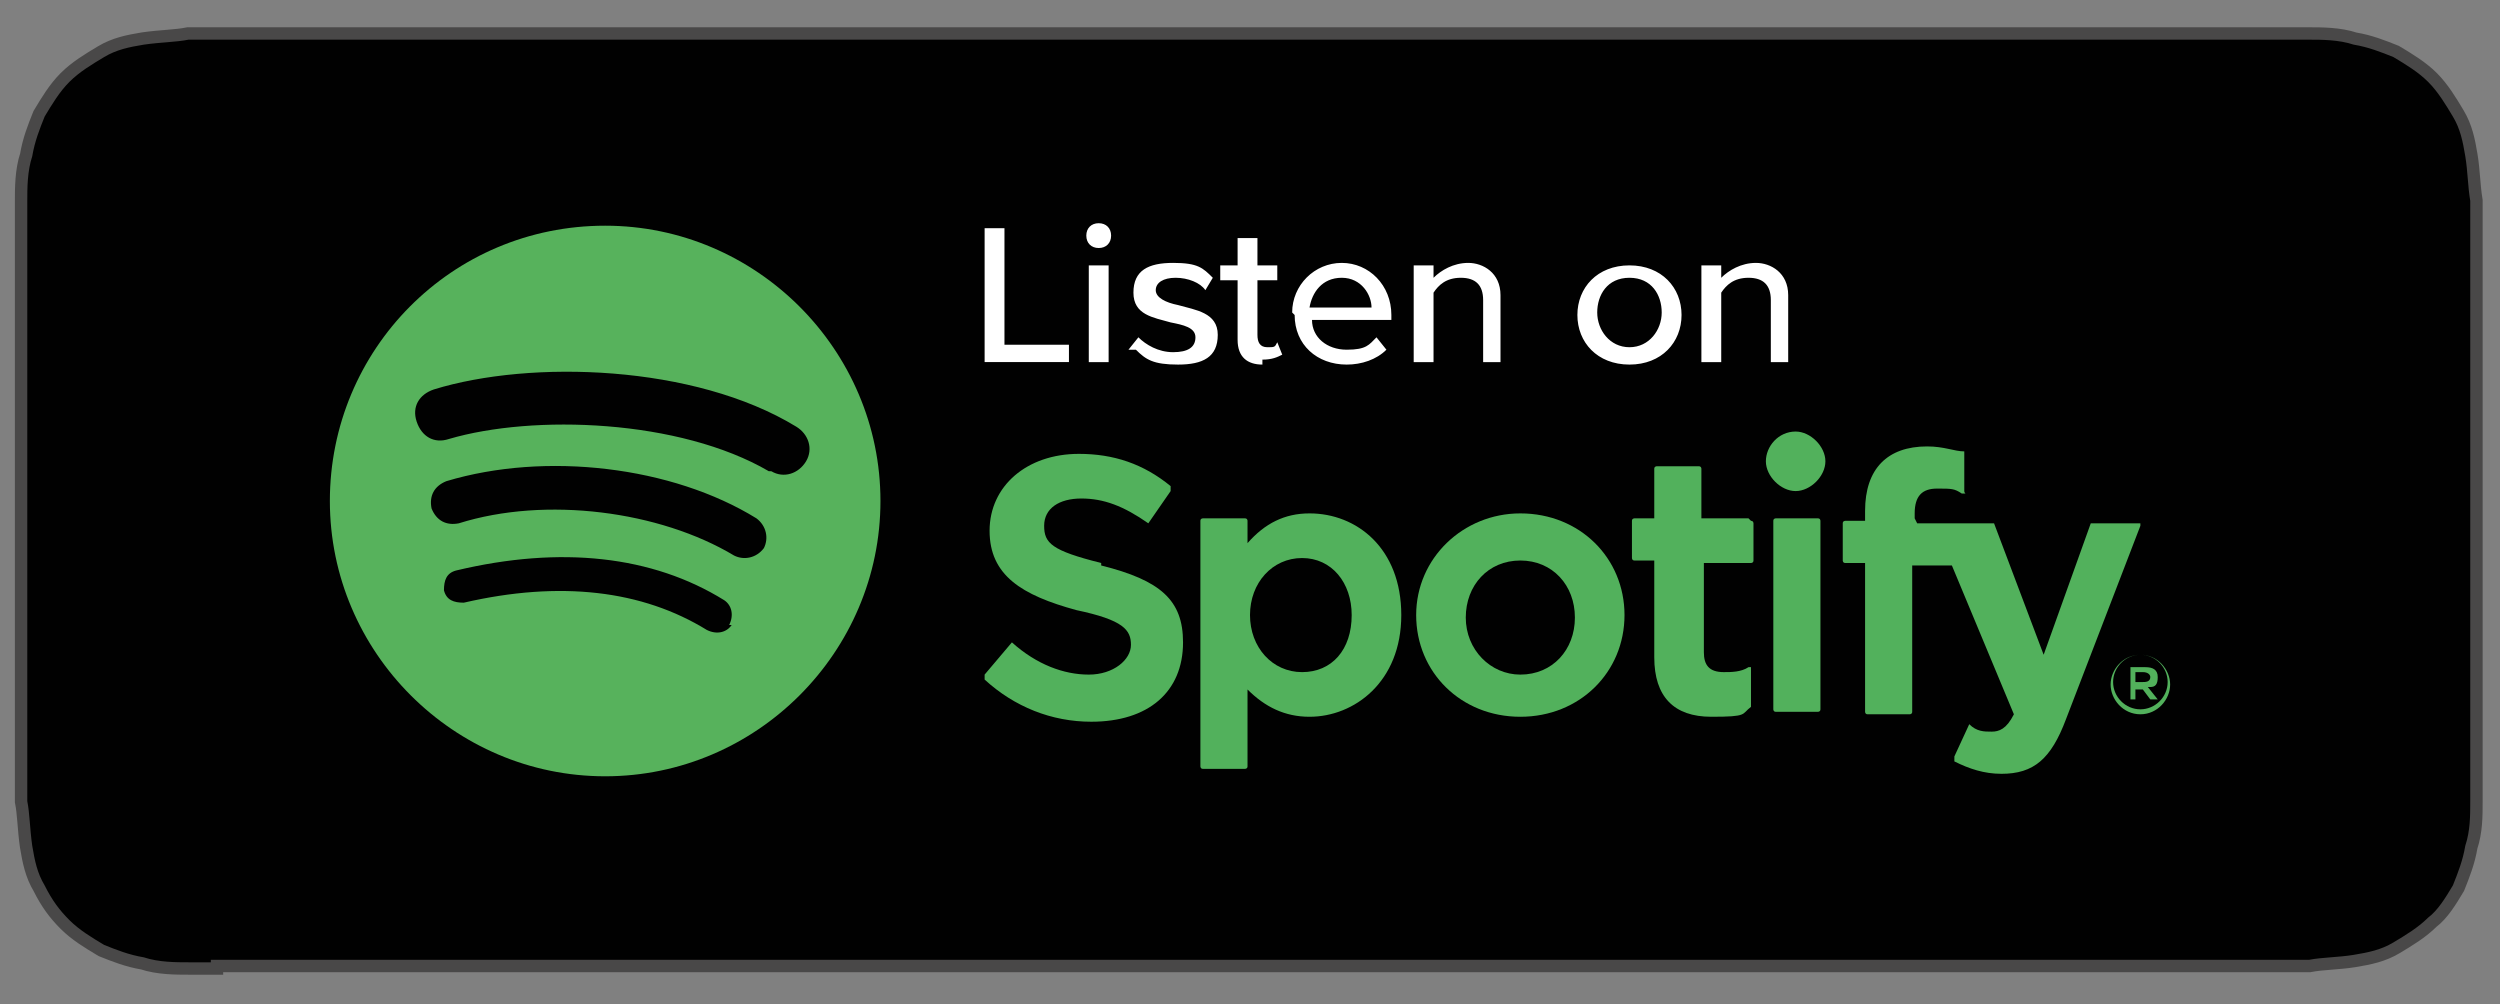
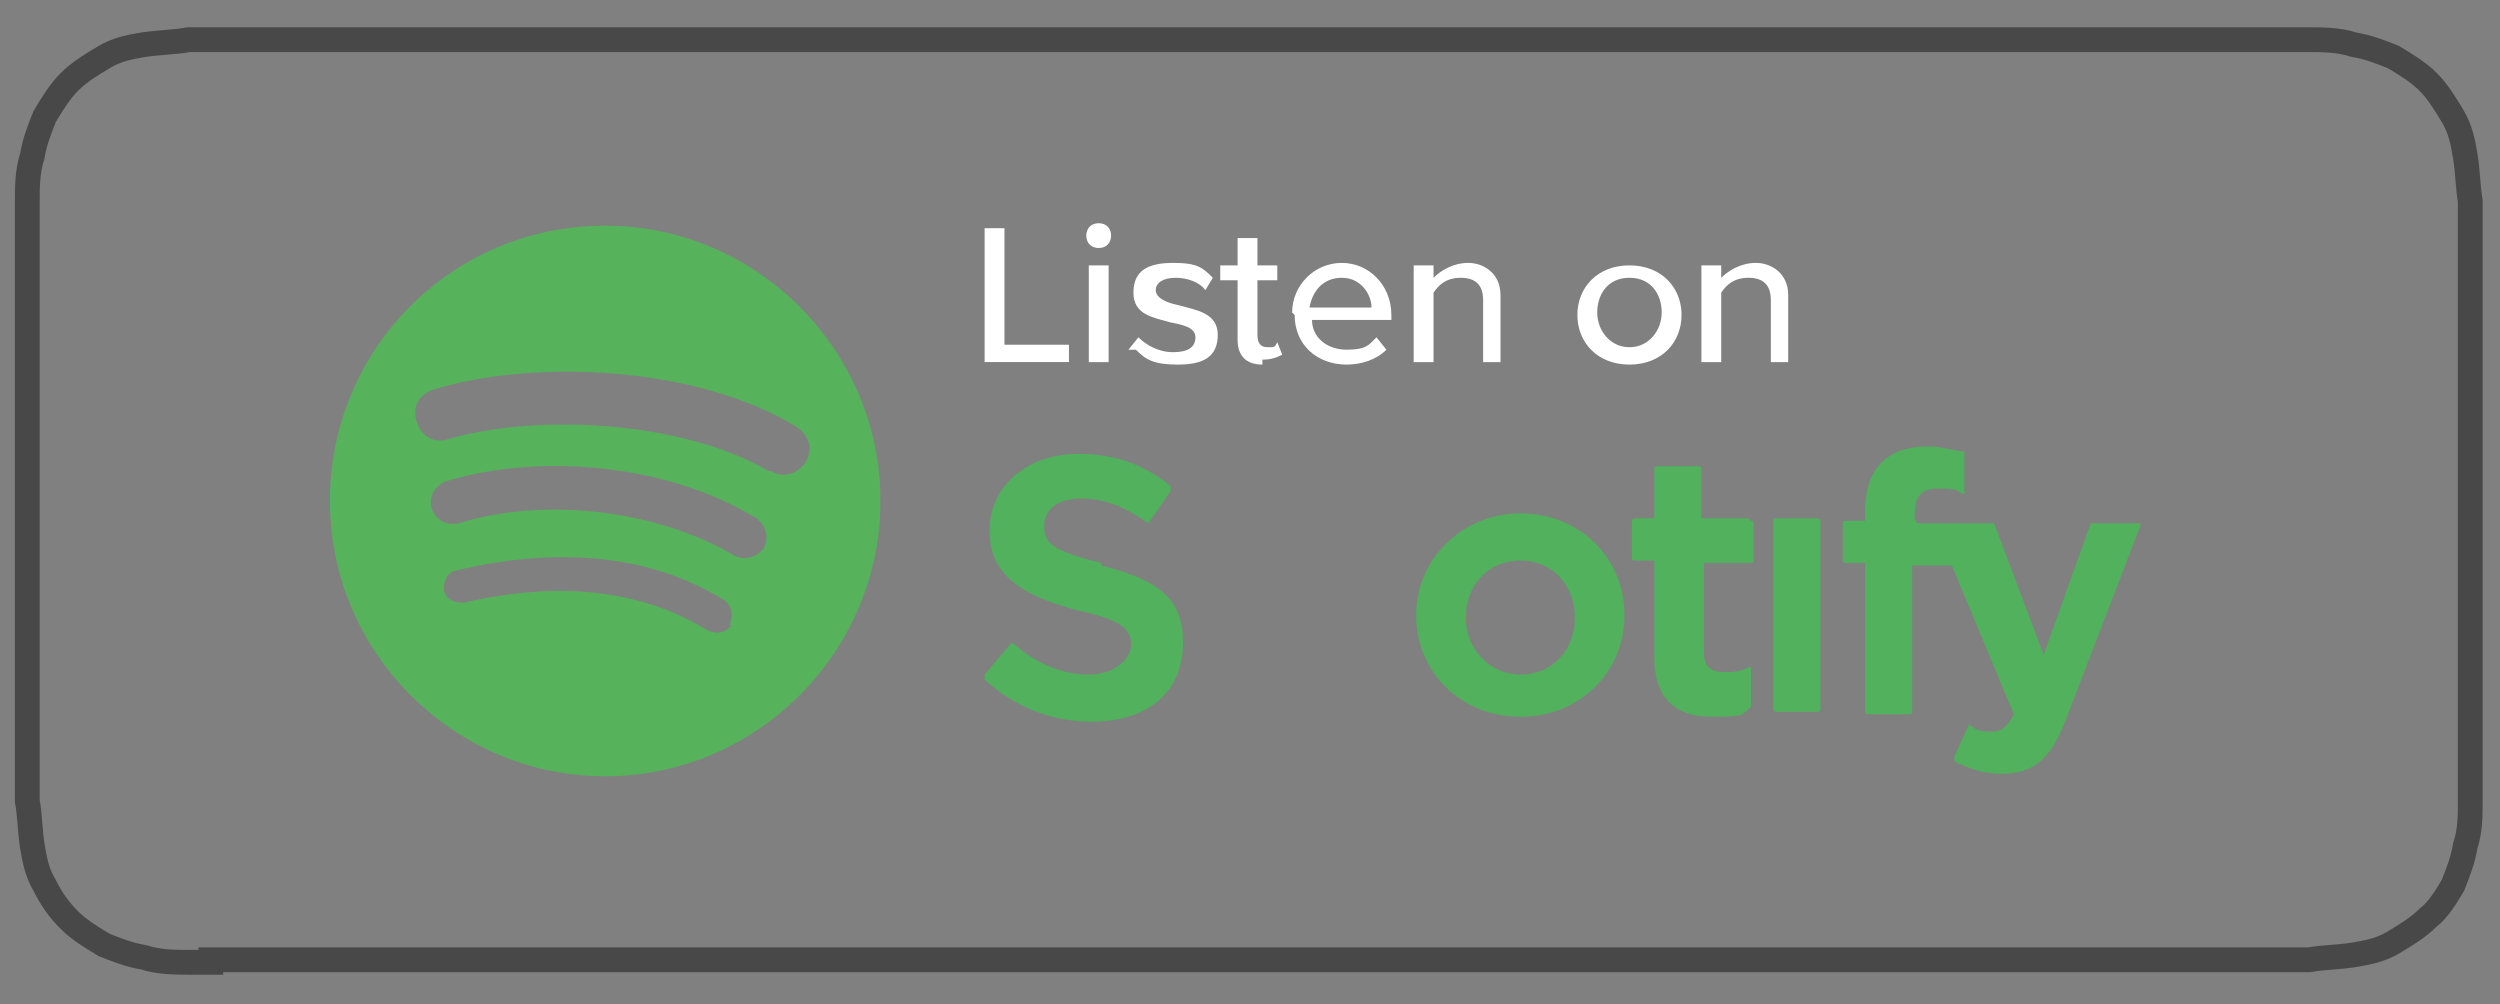
<svg xmlns="http://www.w3.org/2000/svg" viewBox="0 0 100.8 40.5">
  <rect x="0" y="0" width="100.8" height="40.5" fill="#808080" stroke="none" />
  <defs>
    <style>      .cls-1 {        fill: #52b15c;      }      .cls-2 {        fill: #fff;      }      .cls-3 {        fill: #57b25c;      }      .cls-3, .cls-4 {        fill-rule: evenodd;      }      .cls-5 {        fill: none;        stroke: #494848;      }      .cls-4 {        fill: #010101;      }    </style>
  </defs>
  <g>
    <g id="Capa_1">
      <g id="Path-Copy-5-5">
        <path class="cls-5" d="M8.5,38.8c-.3,0-.6,0-.9,0-.5,0-1.2,0-1.8-.2-.6-.1-1.1-.3-1.6-.5-.5-.3-1-.6-1.4-1-.4-.4-.7-.8-1-1.4-.3-.5-.4-1-.5-1.6-.1-.7-.1-1.3-.2-1.8,0-.2,0-.9,0-.9V9s0-.7,0-.9c0-.5,0-1.2.2-1.8.1-.6.3-1.1.5-1.6.3-.5.6-1,1-1.4.4-.4.9-.7,1.4-1,.5-.3,1-.4,1.6-.5.7-.1,1.3-.1,1.8-.2h.9s83.7,0,83.7,0h.9c.5,0,1.2,0,1.8.2.6.1,1.1.3,1.6.5.5.3,1,.6,1.4,1,.4.4.7.9,1,1.4.3.5.4,1,.5,1.6.1.6.1,1.2.2,1.8,0,.3,0,.6,0,.9,0,.4,0,.7,0,1.1v20.3c0,.4,0,.7,0,1,0,.3,0,.6,0,.9,0,.6,0,1.2-.2,1.8-.1.6-.3,1.1-.5,1.6-.3.5-.6,1-1,1.3-.4.4-.9.7-1.4,1-.5.3-1,.4-1.6.5-.6.1-1.3.1-1.8.2-.3,0-.6,0-.9,0h-1.1s-82.6,0-82.6,0Z" />
-         <path class="cls-4" d="M8.5,38.8c-.3,0-.6,0-.9,0-.5,0-1.2,0-1.8-.2-.6-.1-1.1-.3-1.6-.5-.5-.3-1-.6-1.4-1-.4-.4-.7-.8-1-1.4-.3-.5-.4-1-.5-1.6-.1-.7-.1-1.3-.2-1.8,0-.2,0-.9,0-.9V9s0-.7,0-.9c0-.5,0-1.2.2-1.8.1-.6.3-1.1.5-1.6.3-.5.6-1,1-1.4.4-.4.9-.7,1.4-1,.5-.3,1-.4,1.6-.5.7-.1,1.3-.1,1.8-.2h.9s83.7,0,83.7,0h.9c.5,0,1.2,0,1.8.2.6.1,1.1.3,1.6.5.5.3,1,.6,1.4,1,.4.4.7.9,1,1.4.3.5.4,1,.5,1.6.1.6.1,1.2.2,1.8,0,.3,0,.6,0,.9,0,.4,0,.7,0,1.1v20.3c0,.4,0,.7,0,1,0,.3,0,.6,0,.9,0,.6,0,1.2-.2,1.8-.1.6-.3,1.1-.5,1.6-.3.5-.6,1-1,1.3-.4.4-.9.7-1.4,1-.5.3-1,.4-1.6.5-.6.1-1.3.1-1.8.2-.3,0-.6,0-.9,0h-1.1s-82.6,0-82.6,0Z" />
      </g>
      <path id="Listenon-4-3" class="cls-2" d="M39.7,14.6v-5.4h.8v4.7h2.6v.7h-3.4ZM44.3,10c-.3,0-.5-.2-.5-.5s.2-.5.5-.5.5.2.5.5-.2.5-.5.5ZM43.9,14.6v-3.9h.8v3.9h-.8ZM45.5,14.1l.4-.5c.3.3.8.6,1.4.6s.9-.2.9-.6-.5-.5-1-.6c-.7-.2-1.5-.3-1.5-1.2s.6-1.2,1.6-1.2,1.2.2,1.6.6l-.3.5c-.2-.3-.7-.5-1.2-.5s-.8.2-.8.5.4.5.9.6c.7.2,1.6.3,1.6,1.2s-.6,1.2-1.6,1.2-1.3-.2-1.7-.6h0ZM50.9,14.7c-.6,0-1-.3-1-1v-2.4h-.7v-.6h.7v-1.1h.8v1.1h.8v.6h-.8v2.2c0,.3.1.5.4.5s.3,0,.4-.2l.2.5c-.2.1-.4.2-.8.2h0ZM52.1,12.6c0-1.1.9-2,2-2s2,.9,2,2.1v.2h-3.2c0,.7.6,1.2,1.4,1.2s.9-.2,1.2-.5l.4.5c-.4.4-1,.6-1.6.6-1.2,0-2.1-.8-2.1-2h0ZM54.1,11.2c-.8,0-1.2.6-1.3,1.2h2.5c0-.5-.4-1.2-1.2-1.2ZM59.8,14.6v-2.5c0-.6-.3-.9-.9-.9s-.9.3-1.1.6v2.8h-.8v-3.9h.8v.5c.3-.3.8-.6,1.4-.6s1.3.4,1.3,1.3v2.7h-.8ZM65.7,14.7c-1.3,0-2.1-.9-2.1-2s.8-2,2.1-2,2.1.9,2.1,2-.8,2-2.1,2ZM65.7,14c.8,0,1.3-.7,1.3-1.4s-.4-1.4-1.3-1.4-1.3.7-1.3,1.4.5,1.4,1.3,1.4ZM71.4,14.6v-2.5c0-.6-.3-.9-.9-.9s-.9.3-1.1.6v2.8h-.8v-3.9h.8v.5c.3-.3.8-.6,1.4-.6s1.3.4,1.3,1.3v2.7h-.8Z" />
      <path id="Spotify_Icon_RGB_Green-4-6" class="cls-3" d="M31,19c-3.6-2.1-9.5-2.3-12.9-1.3-.6.2-1.1-.1-1.3-.7-.2-.6.1-1.1.7-1.3,3.9-1.2,10.5-1,14.6,1.5.5.3.7.9.4,1.4-.3.5-.9.7-1.4.4h0ZM30.8,22.1c-.3.4-.8.5-1.2.3-3-1.8-7.6-2.4-11.1-1.3-.5.1-.9-.1-1.1-.6-.1-.5.1-.9.6-1.1,4-1.2,9.1-.6,12.5,1.5.4.3.5.8.3,1.2h0ZM29.5,25.2c-.2.3-.6.4-1,.2-2.6-1.6-5.9-2-9.8-1.1-.4,0-.7-.1-.8-.5,0-.4.1-.7.5-.8,4.2-1,7.9-.6,10.8,1.2.3.2.4.6.2,1h0ZM24.4,9.1c-6.2,0-11.1,5-11.1,11.1s5,11.1,11.1,11.1,11.1-5,11.1-11.1-5-11.1-11.1-11.1h0Z" />
-       <path id="path4-2" class="cls-1" d="M86.3,28.8c-.7,0-1.2-.6-1.2-1.2s.5-1.2,1.2-1.2,1.2.6,1.2,1.2-.5,1.2-1.2,1.2M86.3,26.4c-.6,0-1.1.5-1.1,1.1s.5,1.1,1.1,1.1,1.1-.5,1.1-1.1-.5-1.1-1.1-1.1M86.6,27.7l.4.5h-.3l-.3-.4h-.3v.4h-.2v-1.3h.6c.3,0,.5.1.5.4s-.1.4-.3.4M86.4,27.1h-.3v.4h.3c.1,0,.3,0,.3-.2,0-.1-.1-.2-.3-.2" />
      <path id="path8-8" class="cls-1" d="M44.4,22.7c-2-.5-2.3-.8-2.3-1.5s.6-1.1,1.5-1.1,1.7.3,2.7,1c0,0,0,0,0,0s0,0,0,0l.9-1.3c0,0,0-.1,0-.2-1.1-.9-2.3-1.3-3.7-1.3-2.1,0-3.6,1.3-3.6,3.1s1.3,2.6,3.5,3.2c1.9.4,2.2.8,2.2,1.4s-.7,1.2-1.7,1.2-2.1-.4-3.1-1.3c0,0,0,0,0,0s0,0,0,0l-1.1,1.3c0,0,0,.1,0,.2,1.2,1.1,2.7,1.7,4.3,1.7,2.3,0,3.7-1.2,3.7-3.2,0-1.7-.9-2.5-3.3-3.1" />
-       <path id="path10-4" class="cls-1" d="M52.8,20.7c-1,0-1.8.4-2.5,1.2v-.9c0,0,0-.1-.1-.1h-1.7c0,0-.1,0-.1.1v9.9c0,0,0,.1.1.1h1.7c0,0,.1,0,.1-.1v-3.1c.7.7,1.5,1.1,2.5,1.1,1.8,0,3.7-1.4,3.7-4.1s-1.8-4.1-3.7-4.1M54.5,24.8c0,1.4-.8,2.3-2,2.3s-2.1-1-2.1-2.3.9-2.3,2.1-2.3,2,1,2,2.3" />
      <path id="path12-2" class="cls-1" d="M61.3,20.7c-2.3,0-4.2,1.8-4.2,4.1s1.8,4.1,4.2,4.1,4.2-1.8,4.2-4.1c0-2.3-1.8-4.1-4.2-4.1M61.3,27.2c-1.2,0-2.2-1-2.2-2.3s.9-2.3,2.2-2.3,2.2,1,2.2,2.3-.9,2.3-2.2,2.3" />
      <path id="path14-6" class="cls-1" d="M70.5,20.9h-1.9v-2c0,0,0-.1-.1-.1h-1.7c0,0-.1,0-.1.1v2h-.8c0,0-.1,0-.1.1v1.5c0,0,0,.1.1.1h.8v3.9c0,1.6.8,2.4,2.3,2.4s1.2-.1,1.6-.4c0,0,0,0,0-.1v-1.4s0,0,0-.1c0,0,0,0-.1,0-.3.2-.7.2-1,.2-.6,0-.8-.3-.8-.8v-3.6h1.9c0,0,.1,0,.1-.1v-1.5c0,0,0-.1-.1-.1" />
      <path id="path16-9" class="cls-1" d="M77.2,20.9v-.2c0-.7.3-1,.9-1s.7,0,1,.2c0,0,0,0,.1,0s0,0,0-.1v-1.5c0,0,0-.1,0-.1-.4,0-.8-.2-1.5-.2-1.6,0-2.5.9-2.5,2.6v.4h-.8c0,0-.1,0-.1.1v1.5c0,0,0,.1.1.1h.8v6c0,0,0,.1.1.1h1.7c0,0,.1,0,.1-.1v-5.9h1.6l2.5,6c-.3.6-.6.7-.9.7s-.6,0-.9-.3c0,0,0,0,0,0,0,0,0,0,0,0l-.6,1.3c0,0,0,.1,0,.2.6.3,1.2.5,1.9.5,1.3,0,2-.6,2.6-2.2l3-7.8s0,0,0-.1c0,0,0,0-.1,0h-1.8c0,0,0,0-.1,0l-1.9,5.3-2-5.3c0,0,0,0-.1,0h-3Z" />
      <path id="path18-8" class="cls-1" d="M73.3,20.9h-1.7c0,0-.1,0-.1.1v7.6c0,0,0,.1.1.1h1.7c0,0,.1,0,.1-.1v-7.6c0,0,0-.1-.1-.1" />
-       <path id="path20-4" class="cls-1" d="M72.4,17.4c-.7,0-1.2.6-1.2,1.2s.6,1.2,1.2,1.2,1.2-.6,1.2-1.2-.6-1.2-1.2-1.2" />
    </g>
  </g>
</svg>